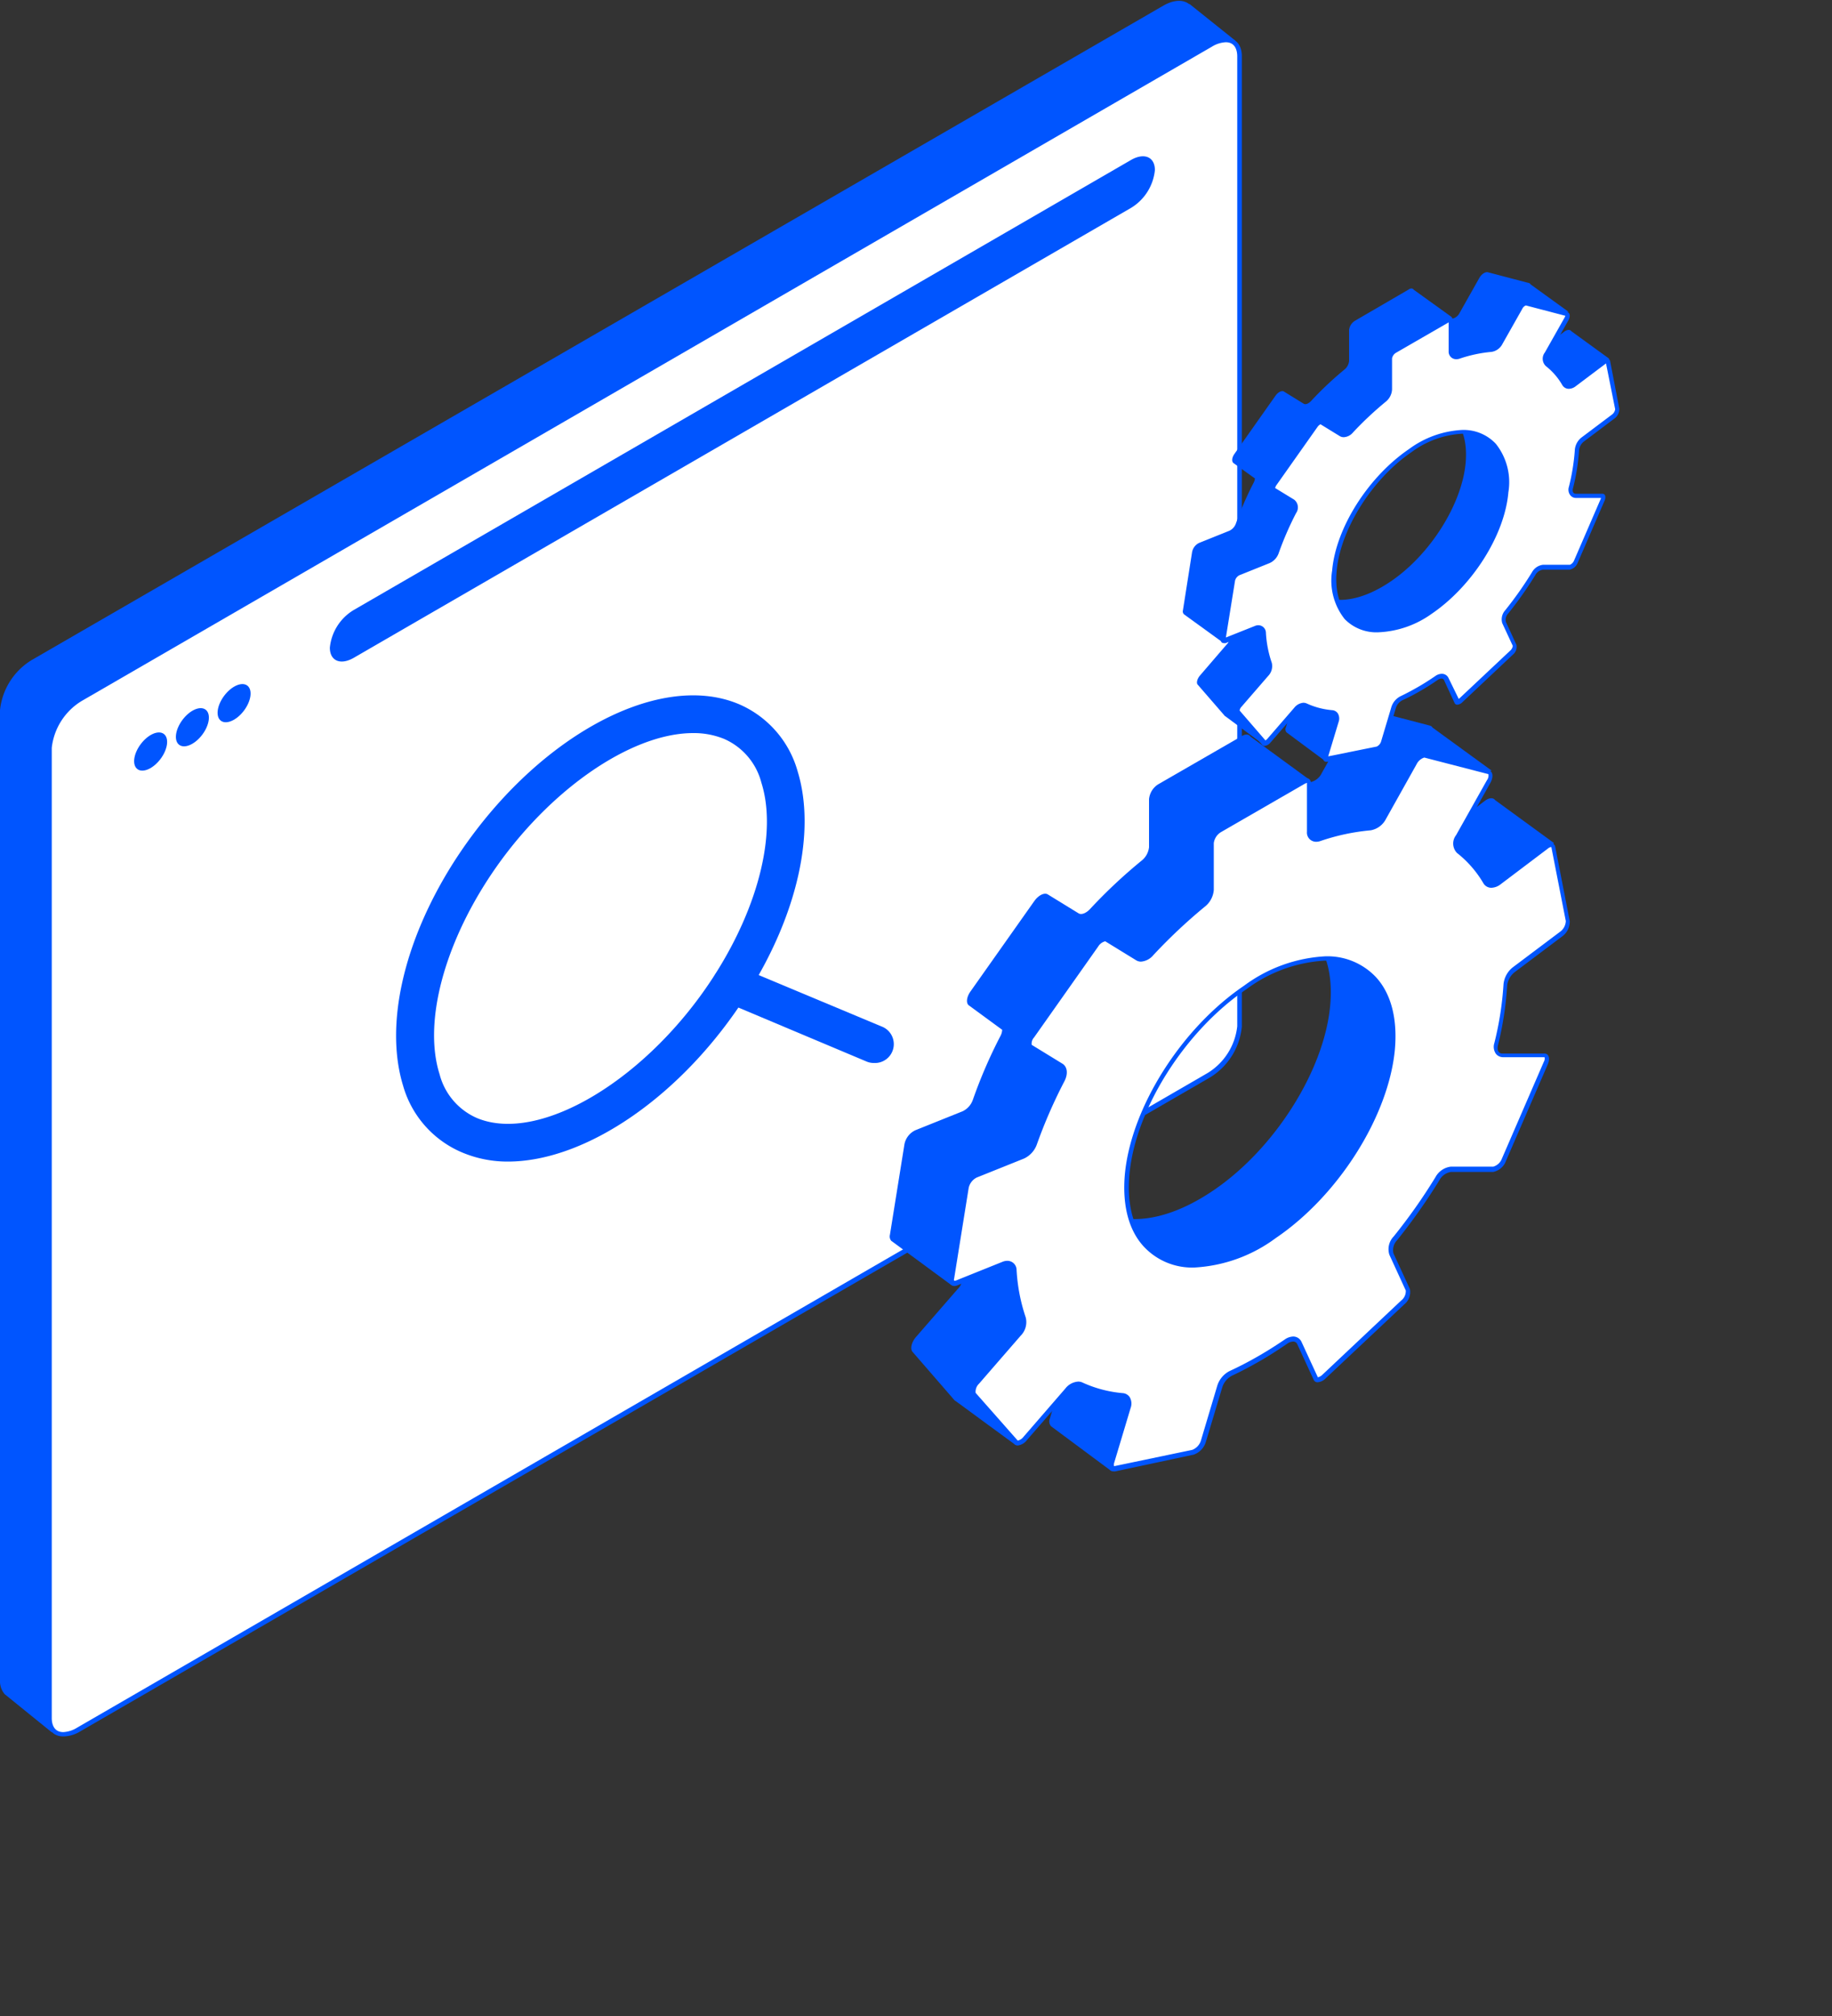
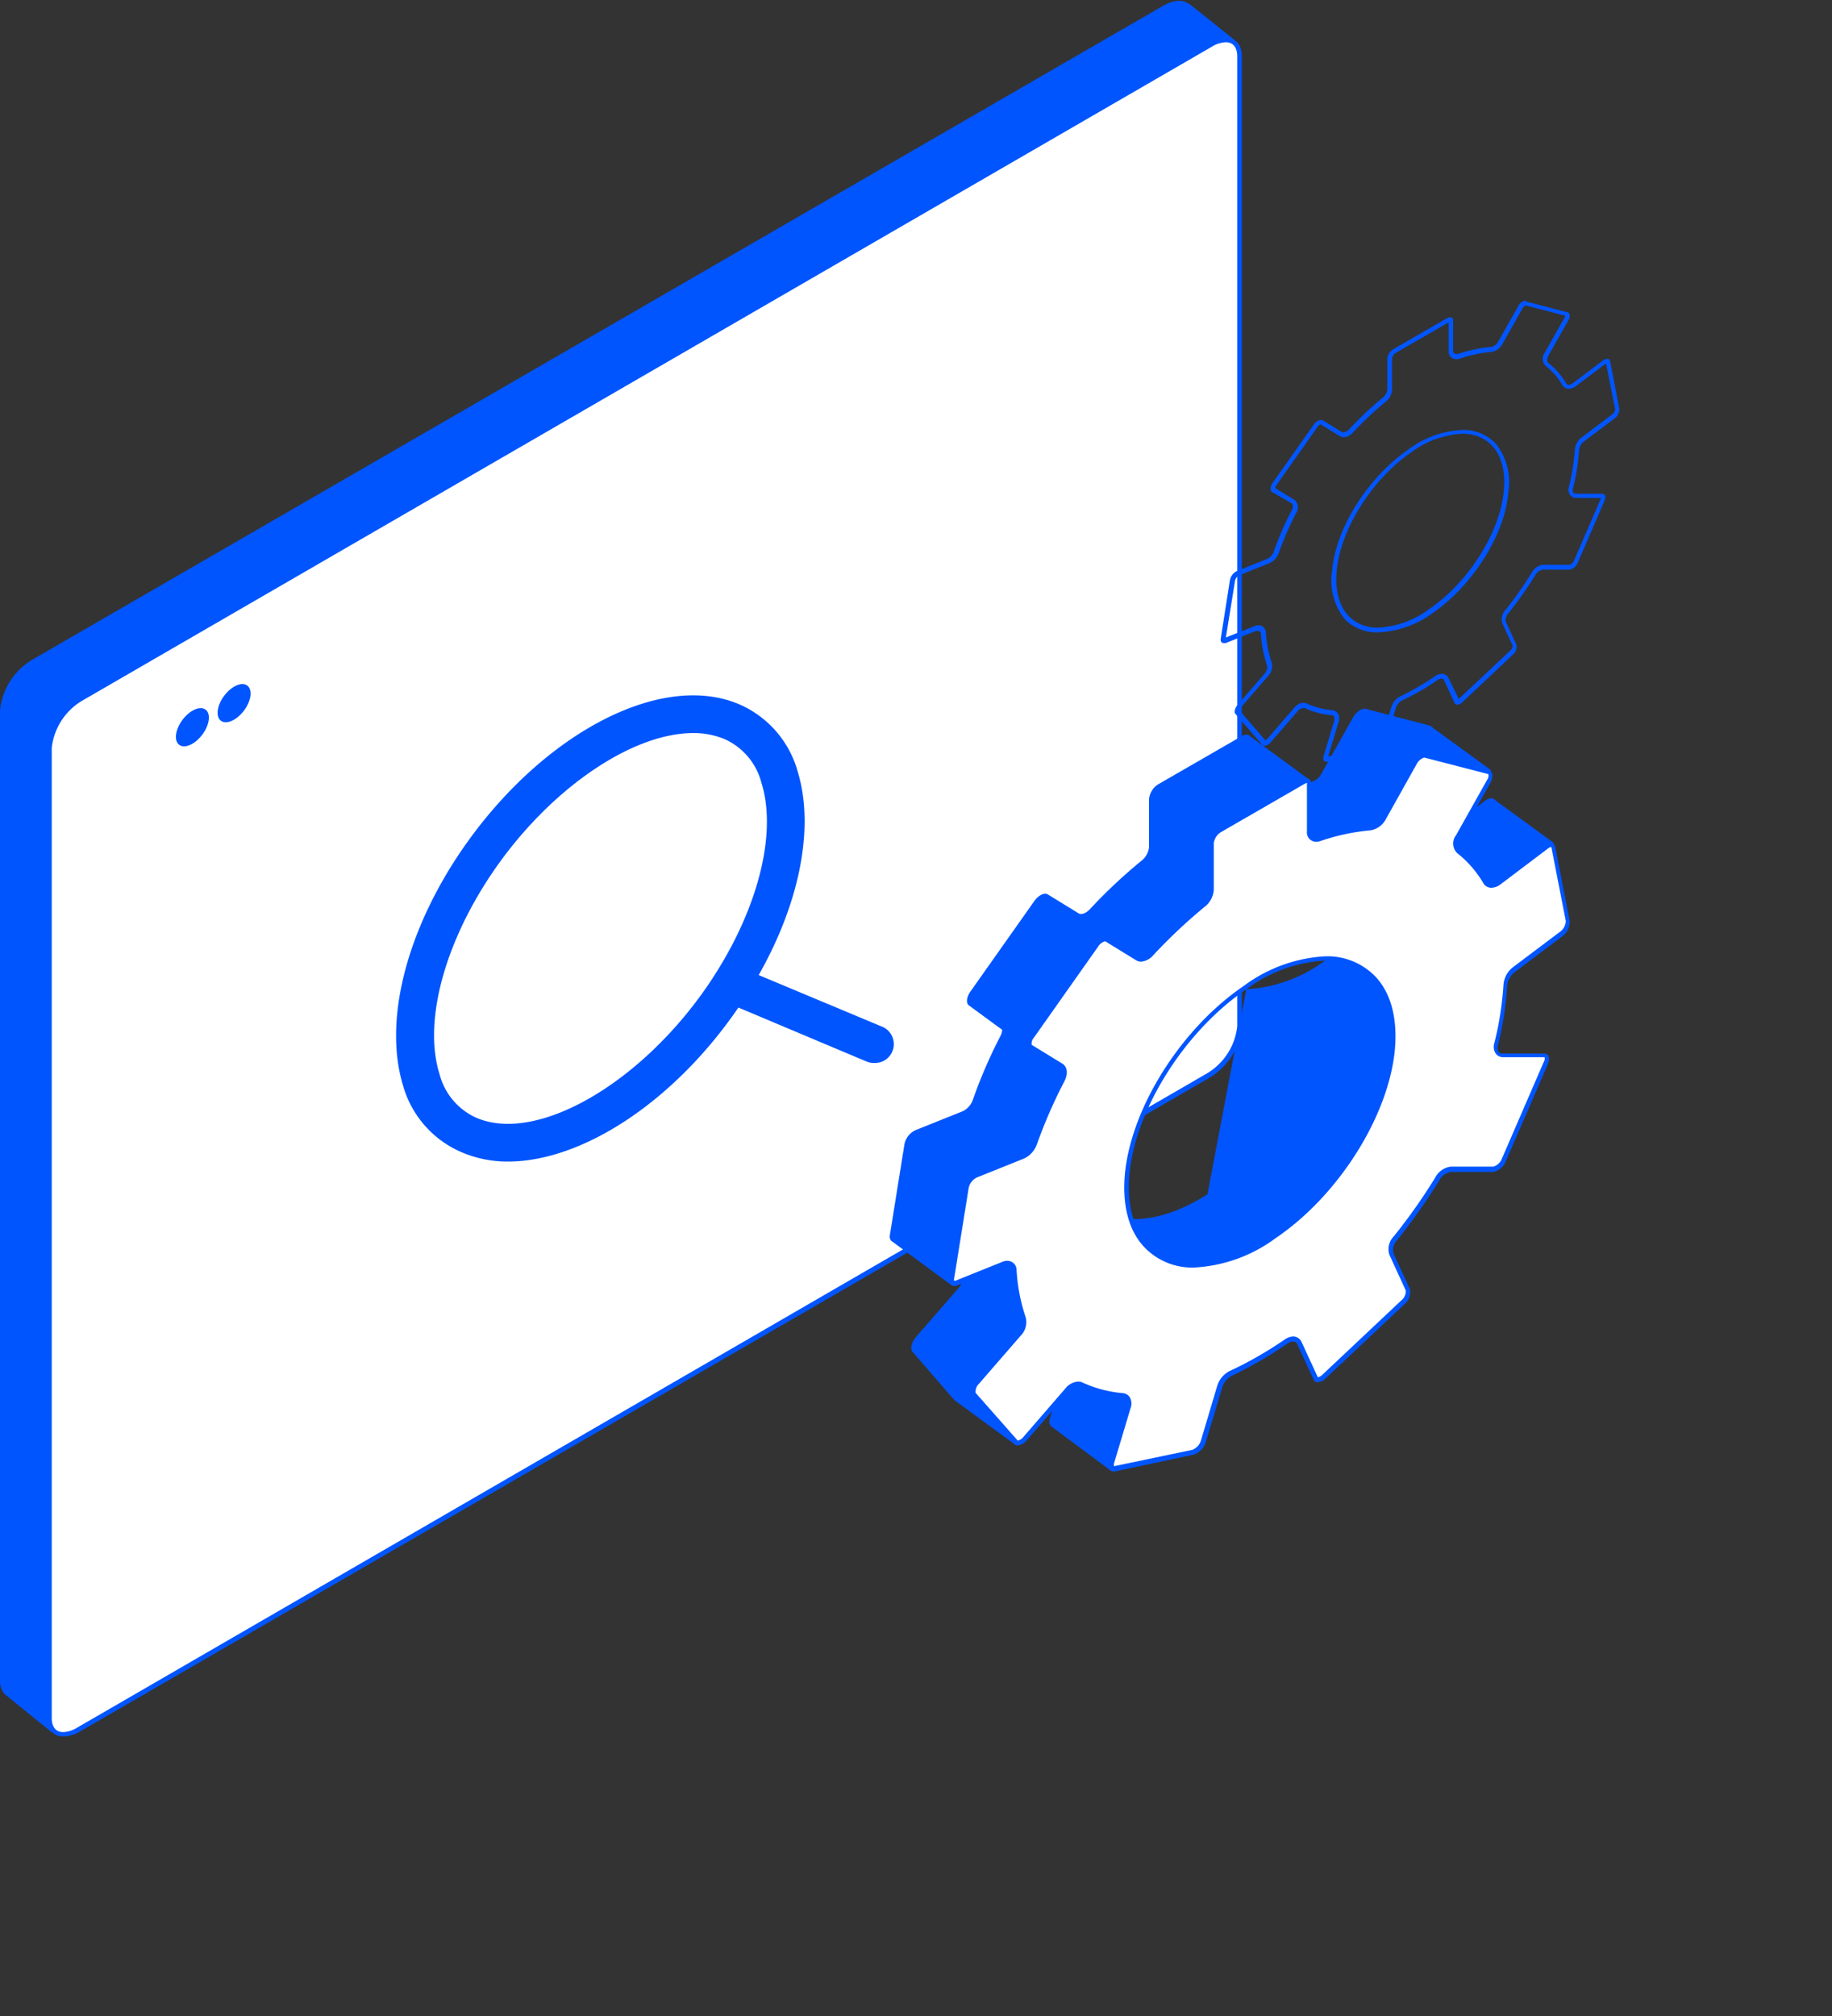
<svg xmlns="http://www.w3.org/2000/svg" id="Слой_1" data-name="Слой 1" viewBox="0 0 200 220">
  <rect x="0" y="0" width="200" height="220" fill="#333333" stroke="none" />
  <defs>
    <style>.cls-1{fill:#05f;}.cls-2{fill:#fff;}</style>
  </defs>
  <title>Монтажная область 40 копия 9</title>
  <path class="cls-1" d="M134.88,4.45l-5-4a0,0,0,0,1,0,0l-.06,0h0c-.64-.51-1.67-.5-2.84.18L3.51,72A7.28,7.28,0,0,0,0,77.49V183.37a2.18,2.18,0,0,0,.52,1.52h0l0,0,.19.15,4.94,4,4.71-4.2,1.5-4.83,115-66.56a7.31,7.31,0,0,0,3.51-5.55V6.3Z" />
  <path class="cls-2" d="M6.91,189.27c-1,0-1.51-.67-1.51-1.78V81.61a7,7,0,0,1,3.39-5.33L132.18,4.88a3.39,3.39,0,0,1,1.64-.52c.94,0,1.5.67,1.5,1.78V112a7,7,0,0,1-3.39,5.33L8.54,188.76A3.44,3.44,0,0,1,6.91,189.27Z" />
  <path class="cls-1" d="M133.82,4.61c1.09,0,1.25,1,1.25,1.53V112a6.84,6.84,0,0,1-3.26,5.11L8.41,188.54a3.15,3.15,0,0,1-1.5.48c-1.1,0-1.26-1-1.26-1.53V81.61A6.87,6.87,0,0,1,8.91,76.5L132.31,5.09a3.15,3.15,0,0,1,1.51-.48m0-.5a3.6,3.6,0,0,0-1.76.55L8.66,76.07a7.28,7.28,0,0,0-3.51,5.54V187.49c0,1.3.71,2,1.76,2A3.6,3.6,0,0,0,8.66,189l123.4-71.4a7.31,7.31,0,0,0,3.51-5.55V6.14c0-1.3-.7-2-1.75-2Z" />
-   <path class="cls-1" d="M123.47,22.69,38.63,71.78c-1.45.84-2.62.35-2.62-1.1h0a5.41,5.41,0,0,1,2.62-4.12l84.84-49.1c1.44-.83,2.61-.34,2.61,1.1h0A5.45,5.45,0,0,1,123.47,22.69Z" />
-   <ellipse class="cls-1" cx="16.44" cy="82.01" rx="2.4" ry="1.35" transform="translate(-58.99 45.88) rotate(-53.07)" />
  <ellipse class="cls-1" cx="21" cy="79.37" rx="2.4" ry="1.35" transform="translate(-55.06 48.46) rotate(-53.07)" />
  <ellipse class="cls-1" cx="25.55" cy="76.74" rx="2.4" ry="1.35" transform="translate(-51.14 51.05) rotate(-53.07)" />
  <path class="cls-1" d="M55.44,126.76a12.75,12.75,0,0,1-5-1A11.24,11.24,0,0,1,44,118.46c-2-6.55,0-15.62,5.47-24.27C58.06,80.7,71.74,73.08,80.66,76.84a11.28,11.28,0,0,1,6.42,7.34c2,6.55,0,15.62-5.48,24.27C74.53,119.61,63.94,126.76,55.44,126.76ZM75.66,80c-7,0-16.51,6.68-22.67,16.4-4.77,7.53-6.69,15.51-5,20.83A7.17,7.17,0,0,0,52.05,122c6.88,2.9,18.82-4.31,26.07-15.76,4.77-7.52,6.69-15.5,5-20.83a7.17,7.17,0,0,0-4.08-4.78A8.76,8.76,0,0,0,75.66,80Z" />
  <path class="cls-1" d="M95.4,116a2,2,0,0,1-.8-.16l-15.54-6.54a2.06,2.06,0,1,1,1.6-3.8L96.2,112a2.06,2.06,0,0,1-.8,4Z" />
  <path class="cls-1" d="M169.65,92l-6.43-4.69h0c-.2-.28-.64-.27-1.1.07L157,91.29c-.47.36-.93.37-1.12,0a12,12,0,0,0-3-3.46c-.29-.22-.28-.75,0-1.3l1.61-2.85,2.36,1.65,6-1.23-6.46-4.7h0a.44.44,0,0,0-.27-.21l-7-1.83c-.44-.11-1.08.32-1.45,1l-3.37,6a1.82,1.82,0,0,1-1.25,1l-.4,0,.36-.23-6.5-4.75h0c-.16-.26-.52-.3-.93-.06l-9.14,5.27a2.16,2.16,0,0,0-1,1.62v5.24a2.16,2.16,0,0,1-.8,1.46A56.53,56.53,0,0,0,119,99.2c-.43.46-.95.66-1.25.47l-3.37-2.07c-.37-.22-1,.09-1.45.71l-7,9.91c-.43.62-.49,1.3-.12,1.52l3.6,2.64a1.62,1.62,0,0,1-.2.69,53.55,53.55,0,0,0-3,6.94,2.19,2.19,0,0,1-1.12,1.26l-5.16,2.07a2.15,2.15,0,0,0-1.19,1.52l-1.59,9.91a.74.74,0,0,0,.15.64h0l.1.07,6.44,4.74.84-2.13c.11.38.22.75.35,1.11a1.62,1.62,0,0,1-.47,1.46L100,145.9c-.49.57-.66,1.29-.38,1.62l4.57,5.27a.42.42,0,0,0,.15.11l6.56,4.81,1.46-8.89-3.47-.26,1.25-1.45c.42-.48.93-.7,1.27-.54a13.57,13.57,0,0,0,4.59,1.21c.4,0,.58.43.41,1l-1.79,6a.81.81,0,0,0,.12.86h0l0,0,6.57,4.88,3.85-6.2-.37-1.22a2.06,2.06,0,0,0,.3-.59l1.79-6a2.26,2.26,0,0,1,1.09-1.29c1-.46,2-1,3-1.57s2-1.23,3-1.91c.47-.32.92-.31,1.09,0l1.79,3.89c.19.42.78.35,1.31-.15l8.59-8.08a1.7,1.7,0,0,0,.61-1.67l-1.79-3.89a1.57,1.57,0,0,1,.4-1.45,61.92,61.92,0,0,0,4.6-6.52,1.74,1.74,0,0,1,1.27-.92h4.54a1.88,1.88,0,0,0,1.41-1.19l4.56-10.54c.29-.66.12-1.19-.37-1.19h-4.53c-.42,0-.61-.38-.47-.92a35.74,35.74,0,0,0,1-6.52,2.11,2.11,0,0,1,.85-1.45l5.15-3.89a2.26,2.26,0,0,0,.78-1.07l.58.41ZM145.21,109.8c-.67,7.06-6.07,15.59-12.75,20.11-9,6.11-16.58,2.92-15.68-6.62.67-7.07,6.07-15.59,12.76-20.12C138.56,97.06,146.12,100.25,145.21,109.8Z" />
  <path class="cls-2" d="M121.57,160.24a.21.21,0,0,1-.19-.09.71.71,0,0,1,0-.57l1.8-6a1.15,1.15,0,0,0-.08-1,.72.72,0,0,0-.55-.31,13.46,13.46,0,0,1-4.51-1.19.81.81,0,0,0-.35-.07,1.73,1.73,0,0,0-1.21.67L111.91,157a1.29,1.29,0,0,1-.84.51.23.23,0,0,1-.18-.07l-4.57-5.28c-.18-.2,0-.8.38-1.29l4.53-5.23a1.89,1.89,0,0,0,.51-1.71,19.72,19.72,0,0,1-1-5.26.75.75,0,0,0-.76-.77,1.1,1.1,0,0,0-.42.09L104.37,140a.6.6,0,0,1-.24.06.23.23,0,0,1-.19-.08.52.52,0,0,1-.06-.41l1.58-9.91a1.94,1.94,0,0,1,1-1.33l5.16-2.07a2.42,2.42,0,0,0,1.26-1.41,52.81,52.81,0,0,1,3-6.9c.35-.69.31-1.33-.12-1.59l-3.38-2.08a.27.27,0,0,1-.11-.18,1.44,1.44,0,0,1,.31-1l7-9.91a1.42,1.42,0,0,1,1-.67.29.29,0,0,1,.14,0l3.37,2.07a.77.77,0,0,0,.4.11,1.7,1.7,0,0,0,1.17-.63,57.93,57.93,0,0,1,5.62-5.29,2.37,2.37,0,0,0,.89-1.66V92a1.9,1.9,0,0,1,.9-1.4l9.14-5.28a.81.81,0,0,1,.39-.12c.17,0,.26.11.26.34v5.23a.83.83,0,0,0,.21.6.71.71,0,0,0,.56.24,1.23,1.23,0,0,0,.36-.06,23.37,23.37,0,0,1,5.58-1.19,2.06,2.06,0,0,0,1.46-1.1l3.37-6a1.55,1.55,0,0,1,1.08-.85l7.08,1.84a.2.2,0,0,1,.14.13,1.07,1.07,0,0,1-.17.88l-3.37,6c-.37.66-.36,1.31,0,1.62a11.94,11.94,0,0,1,3,3.39.73.73,0,0,0,.65.36,1.43,1.43,0,0,0,.84-.32l5.16-3.89a.92.92,0,0,1,.54-.23.23.23,0,0,1,.25.22l1.59,8.08a1.74,1.74,0,0,1-.74,1.43l-5.16,3.88a2.37,2.37,0,0,0-.94,1.64,36.05,36.05,0,0,1-1,6.47,1.11,1.11,0,0,0,.13,1,.72.72,0,0,0,.58.27h4.54a.22.22,0,0,1,.2.09.86.86,0,0,1-.06.74l-4.57,10.55a1.66,1.66,0,0,1-1.17,1H158.4a1.94,1.94,0,0,0-1.47,1,64.42,64.42,0,0,1-4.58,6.49,1.76,1.76,0,0,0-.44,1.71l1.79,3.89a1.47,1.47,0,0,1-.56,1.38l-8.58,8.09a1.16,1.16,0,0,1-.69.35h0a.22.22,0,0,1-.23-.13l-1.79-3.89a.72.72,0,0,0-.67-.42,1.46,1.46,0,0,0-.79.28c-1,.69-2,1.32-3,1.9s-2,1.09-3,1.56a2.42,2.42,0,0,0-1.22,1.45l-1.79,5.95a1.84,1.84,0,0,1-1.13,1.2l-8.59,1.83Zm23.08-55.66a16.14,16.14,0,0,0-8.73,3.17c-6.77,4.59-12.18,13.13-12.86,20.3-.31,3.34.38,6,2,7.83a7,7,0,0,0,5.34,2.19,16.06,16.06,0,0,0,8.73-3.17c6.77-4.58,12.18-13.12,12.86-20.29.32-3.34-.38-6-2-7.84A7,7,0,0,0,144.65,104.58Z" />
-   <path class="cls-1" d="M155.49,82.67h0l7,1.81a.85.85,0,0,1-.16.66l-3.37,6a1.48,1.48,0,0,0,.1,1.94,11.76,11.76,0,0,1,2.89,3.32,1,1,0,0,0,.86.48,1.72,1.72,0,0,0,1-.37L169,92.59a.67.67,0,0,1,.36-.16h0l1.58,8.08a1.52,1.52,0,0,1-.64,1.18l-5.16,3.88a2.7,2.7,0,0,0-1,1.82,35.45,35.45,0,0,1-1,6.43,1.34,1.34,0,0,0,.17,1.18,1,1,0,0,0,.78.37l4.53,0a.69.69,0,0,1-.08.5l-4.57,10.55a1.44,1.44,0,0,1-.94.89H158.4a2.21,2.21,0,0,0-1.69,1.15,61.36,61.36,0,0,1-4.56,6.47,2,2,0,0,0-.47,2l1.79,3.9a1.29,1.29,0,0,1-.5,1.09L144.39,150a1.06,1.06,0,0,1-.52.3l-1.79-3.88a1,1,0,0,0-.9-.57,1.7,1.7,0,0,0-.93.33c-1,.68-2,1.31-3,1.88s-2,1.09-3,1.55a2.7,2.7,0,0,0-1.36,1.61l-1.79,6a1.6,1.6,0,0,1-.94,1L121.63,160l0,0a.58.58,0,0,1,0-.35l1.8-6a1.39,1.39,0,0,0-.11-1.2,1,1,0,0,0-.73-.42,13.28,13.28,0,0,1-4.44-1.17,1.06,1.06,0,0,0-.45-.09,1.93,1.93,0,0,0-1.4.76l-4.55,5.25a1.14,1.14,0,0,1-.64.43L106.51,152a1.21,1.21,0,0,1,.37-1l4.54-5.23a2.1,2.1,0,0,0,.56-2,19.51,19.51,0,0,1-1-5.18,1,1,0,0,0-1-1,1.41,1.41,0,0,0-.52.1l-5.15,2.07-.15,0a.35.35,0,0,1,0-.21l1.59-9.91a1.66,1.66,0,0,1,.88-1.14l5.16-2.07a2.7,2.7,0,0,0,1.41-1.56,54.29,54.29,0,0,1,3-6.87c.42-.81.33-1.58-.21-1.92l-3.36-2.06a1,1,0,0,1,.26-.81l7-9.92a1.25,1.25,0,0,1,.77-.57l3.37,2.07a1,1,0,0,0,.53.15,1.94,1.94,0,0,0,1.35-.71,58.67,58.67,0,0,1,5.6-5.27,2.57,2.57,0,0,0,1-1.85V92a1.65,1.65,0,0,1,.78-1.19l9.13-5.27c.15-.08.24-.09.26-.11s0,0,0,.11v5.23a1,1,0,0,0,1,1.09,1.39,1.39,0,0,0,.44-.07,23.37,23.37,0,0,1,5.52-1.18,2.33,2.33,0,0,0,1.66-1.23l3.36-6a1.39,1.39,0,0,1,.87-.72M130.4,138.32a16.36,16.36,0,0,0,8.87-3.21c6.83-4.62,12.28-13.24,13-20.48.32-3.41-.39-6.19-2.06-8a7.28,7.28,0,0,0-5.53-2.27,16.36,16.36,0,0,0-8.87,3.21c-6.83,4.63-12.28,13.24-13,20.48-.32,3.42.39,6.19,2.07,8a7.2,7.2,0,0,0,5.52,2.27m25.09-56.15a1.75,1.75,0,0,0-1.3,1l-3.37,6a1.84,1.84,0,0,1-1.25,1,23.65,23.65,0,0,0-5.65,1.2,1,1,0,0,1-.28,0c-.32,0-.52-.21-.52-.59V85.51c0-.38-.21-.59-.51-.59a1.06,1.06,0,0,0-.52.16L133,90.35a2.13,2.13,0,0,0-1,1.62V97.2a2.09,2.09,0,0,1-.8,1.46,58.77,58.77,0,0,0-5.64,5.32,1.48,1.48,0,0,1-1,.55.6.6,0,0,1-.27-.07l-3.37-2.07a.5.5,0,0,0-.27-.07,1.63,1.63,0,0,0-1.17.78l-7,9.91c-.43.61-.49,1.29-.13,1.52l3.38,2.07c.3.19.31.71,0,1.26a54.42,54.42,0,0,0-3,6.94,2.19,2.19,0,0,1-1.12,1.26l-5.16,2.07a2.14,2.14,0,0,0-1.18,1.52l-1.59,9.91c-.08.48.13.78.5.78a.85.85,0,0,0,.33-.07l5.16-2.07a.85.85,0,0,1,.33-.07.51.51,0,0,1,.51.54,19.69,19.69,0,0,0,1.05,5.32,1.66,1.66,0,0,1-.47,1.46l-4.53,5.24c-.49.56-.66,1.29-.38,1.61l4.57,5.28a.46.46,0,0,0,.37.16,1.49,1.49,0,0,0,1-.6l4.55-5.24a1.47,1.47,0,0,1,1-.59.47.47,0,0,1,.24.05,13.93,13.93,0,0,0,4.6,1.21c.4,0,.57.43.41,1l-1.8,6c-.17.57,0,1,.45,1l.17,0,8.58-1.83a2.12,2.12,0,0,0,1.32-1.38l1.79-5.95a2.18,2.18,0,0,1,1.09-1.3c1-.46,2-1,3-1.57s2-1.22,3-1.9a1.19,1.19,0,0,1,.65-.24.47.47,0,0,1,.45.28l1.79,3.88a.45.45,0,0,0,.45.28,1.35,1.35,0,0,0,.86-.42l8.59-8.08a1.73,1.73,0,0,0,.61-1.67l-1.8-3.9a1.56,1.56,0,0,1,.41-1.44,64.53,64.53,0,0,0,4.6-6.52,1.75,1.75,0,0,1,1.26-.92H163a1.86,1.86,0,0,0,1.4-1.19l4.57-10.55c.28-.65.12-1.18-.37-1.18H164c-.41,0-.6-.39-.46-.92a36.58,36.58,0,0,0,1-6.53,2.18,2.18,0,0,1,.84-1.45l5.16-3.88a2,2,0,0,0,.83-1.67l-1.58-8.08a.49.49,0,0,0-.5-.43,1.17,1.17,0,0,0-.69.28l-5.16,3.89a1.19,1.19,0,0,1-.69.27.47.47,0,0,1-.43-.24,12.47,12.47,0,0,0-3-3.46c-.29-.22-.28-.75,0-1.29l3.37-6c.36-.64.31-1.26-.13-1.37l-7-1.83a.32.32,0,0,0-.14,0ZM130.4,137.82c-4.67,0-7.68-3.52-7.09-9.75.67-7.06,6.07-15.59,12.75-20.11a15.82,15.82,0,0,1,8.59-3.13c4.67,0,7.68,3.53,7.09,9.75-.67,7.07-6.07,15.59-12.75,20.12a15.87,15.87,0,0,1-8.59,3.12Z" />
-   <path class="cls-1" d="M175.67,39.14l-4.13-3h0c-.13-.19-.41-.18-.7,0l-3.31,2.5c-.31.23-.6.23-.72,0a7.87,7.87,0,0,0-1.94-2.22c-.18-.14-.17-.48,0-.83l1-1.83,1.51,1.06,3.86-.79-4.15-3h0a.26.26,0,0,0-.17-.14l-4.49-1.18c-.28-.07-.7.21-.93.62l-2.16,3.83a1.16,1.16,0,0,1-.81.62l-.25,0,.23-.16-4.17-3h0c-.11-.17-.34-.2-.6,0L147.93,35a1.37,1.37,0,0,0-.65,1V39.4a1.37,1.37,0,0,1-.52.94,37.41,37.41,0,0,0-3.62,3.41c-.28.3-.61.43-.81.31l-2.16-1.33c-.23-.15-.65.06-.92.45l-4.49,6.36c-.28.4-.32.83-.09,1L137,52.21a1.19,1.19,0,0,1-.13.45,35.93,35.93,0,0,0-1.94,4.45,1.38,1.38,0,0,1-.72.81l-3.31,1.33a1.4,1.4,0,0,0-.76,1l-1,6.36a.44.44,0,0,0,.1.41h0l.06.05,4.14,3,.54-1.37c.06.24.14.48.22.71a1,1,0,0,1-.3.94L131,73.72c-.31.36-.42.83-.24,1l2.93,3.38a.18.18,0,0,0,.09.07L138,81.3l.93-5.71-2.23-.16.81-.93c.26-.31.6-.45.81-.35a8.8,8.8,0,0,0,2.95.78c.26,0,.37.27.26.62l-1.15,3.83a.5.5,0,0,0,.08.55h0l4.22,3.13,2.47-4-.23-.79a1.23,1.23,0,0,0,.19-.38l1.15-3.82a1.38,1.38,0,0,1,.7-.83c.63-.3,1.27-.63,1.93-1s1.29-.78,1.93-1.22c.3-.21.59-.2.7,0l1.14,2.5c.13.27.51.23.85-.1L161,68.3a1.08,1.08,0,0,0,.39-1.07l-1.15-2.5a1,1,0,0,1,.26-.93,42.66,42.66,0,0,0,2.95-4.18,1.12,1.12,0,0,1,.81-.59h2.92a1.19,1.19,0,0,0,.9-.76L171,51.5c.18-.42.08-.76-.24-.76h-2.91c-.26,0-.38-.25-.3-.6a22.42,22.42,0,0,0,.67-4.18,1.39,1.39,0,0,1,.54-.93l3.31-2.5a1.38,1.38,0,0,0,.5-.68l.37.26ZM160,50.56c-.43,4.53-3.9,10-8.19,12.9-5.79,3.92-10.63,1.87-10.06-4.25.43-4.53,3.9-10,8.19-12.91C155.72,42.38,160.57,44.43,160,50.56Z" />
-   <path class="cls-2" d="M144.82,82.83s0,0-.06,0a.39.39,0,0,1,0-.29l1.15-3.82a.85.85,0,0,0-.06-.71.55.55,0,0,0-.42-.24,8.61,8.61,0,0,1-2.87-.75.55.55,0,0,0-.26-.06,1.2,1.2,0,0,0-.84.46l-2.92,3.37a.73.73,0,0,1-.47.3l-3-3.4c-.07-.08,0-.41.24-.71l2.91-3.36a1.31,1.31,0,0,0,.34-1.19,12.61,12.61,0,0,1-.65-3.34.59.59,0,0,0-.58-.59.73.73,0,0,0-.31.07l-3.31,1.32a.25.25,0,0,1-.12,0c-.07,0-.09-.1-.07-.21l1-6.36a1.13,1.13,0,0,1,.61-.78l3.31-1.33a1.68,1.68,0,0,0,.86-1,34.39,34.39,0,0,1,1.92-4.42c.25-.48.2-.94-.11-1.13L139,53.38a.74.74,0,0,1,.16-.62l4.49-6.36a.83.83,0,0,1,.55-.4l2.2,1.34a.62.62,0,0,0,.31.08,1.15,1.15,0,0,0,.81-.43,38,38,0,0,1,3.6-3.39,1.58,1.58,0,0,0,.6-1.13V39.11a1.13,1.13,0,0,1,.54-.82l5.86-3.38a.41.41,0,0,1,.2-.07s.08,0,.08.13v3.36a.64.64,0,0,0,.16.44A.53.53,0,0,0,159,39a.84.84,0,0,0,.27,0,15.16,15.16,0,0,1,3.56-.76,1.42,1.42,0,0,0,1-.75L166,33.58a1,1,0,0,1,.62-.51l4.52,1.18a.54.54,0,0,1-.07.52l-2.17,3.83a.88.88,0,0,0,0,1.15,7.62,7.62,0,0,1,1.87,2.15.54.54,0,0,0,.49.28,1,1,0,0,0,.59-.23l3.32-2.49a.47.47,0,0,1,.29-.13s.06,0,.07.07l1,5.18a1,1,0,0,1-.44.83l-3.31,2.49a1.61,1.61,0,0,0-.64,1.11,22.37,22.37,0,0,1-.66,4.14.82.82,0,0,0,.09.7.59.59,0,0,0,.45.21H175c.08.06.1.19,0,.41L172,61.24a1,1,0,0,1-.67.61h-2.92a1.34,1.34,0,0,0-1,.71,42.29,42.29,0,0,1-2.94,4.16,1.21,1.21,0,0,0-.29,1.19l1.15,2.49a.92.92,0,0,1-.33.79l-5.51,5.18a.67.67,0,0,1-.39.21l-1.21-2.53a.54.54,0,0,0-.51-.32,1,1,0,0,0-.56.2c-.63.43-1.27.84-1.91,1.21s-1.28.7-1.91,1a1.69,1.69,0,0,0-.84,1L151,80.94a1.12,1.12,0,0,1-.66.71l-5.51,1.18Zm14.8-35.71A10.45,10.45,0,0,0,154,49.17c-4.36,3-7.85,8.46-8.29,13.09A6.48,6.48,0,0,0,147,67.35a4.56,4.56,0,0,0,3.49,1.44,10.43,10.43,0,0,0,5.65-2.05c4.37-3,7.86-8.46,8.29-13.09a6.48,6.48,0,0,0-1.3-5.1A4.56,4.56,0,0,0,159.62,47.12Z" />
+   <path class="cls-1" d="M155.49,82.67h0l7,1.81a.85.85,0,0,1-.16.66l-3.37,6a1.48,1.48,0,0,0,.1,1.94,11.76,11.76,0,0,1,2.89,3.32,1,1,0,0,0,.86.48,1.72,1.72,0,0,0,1-.37L169,92.59a.67.67,0,0,1,.36-.16h0l1.58,8.08a1.52,1.52,0,0,1-.64,1.18l-5.16,3.88a2.7,2.7,0,0,0-1,1.82,35.45,35.45,0,0,1-1,6.43,1.34,1.34,0,0,0,.17,1.18,1,1,0,0,0,.78.37l4.53,0a.69.69,0,0,1-.08.5l-4.57,10.55a1.44,1.44,0,0,1-.94.89H158.4a2.21,2.21,0,0,0-1.69,1.15,61.36,61.36,0,0,1-4.56,6.47,2,2,0,0,0-.47,2l1.79,3.9a1.29,1.29,0,0,1-.5,1.09L144.39,150a1.06,1.06,0,0,1-.52.3l-1.79-3.88a1,1,0,0,0-.9-.57,1.7,1.7,0,0,0-.93.33c-1,.68-2,1.31-3,1.88s-2,1.09-3,1.55a2.7,2.7,0,0,0-1.36,1.61l-1.79,6a1.6,1.6,0,0,1-.94,1L121.63,160l0,0a.58.58,0,0,1,0-.35l1.8-6a1.39,1.39,0,0,0-.11-1.2,1,1,0,0,0-.73-.42,13.28,13.28,0,0,1-4.44-1.17,1.06,1.06,0,0,0-.45-.09,1.93,1.93,0,0,0-1.4.76l-4.55,5.25a1.14,1.14,0,0,1-.64.43L106.51,152a1.21,1.21,0,0,1,.37-1l4.54-5.23a2.1,2.1,0,0,0,.56-2,19.51,19.51,0,0,1-1-5.18,1,1,0,0,0-1-1,1.41,1.41,0,0,0-.52.1l-5.15,2.07-.15,0a.35.35,0,0,1,0-.21l1.59-9.91a1.66,1.66,0,0,1,.88-1.14l5.16-2.07a2.7,2.7,0,0,0,1.41-1.56,54.29,54.29,0,0,1,3-6.87c.42-.81.33-1.58-.21-1.92l-3.36-2.06a1,1,0,0,1,.26-.81l7-9.92a1.25,1.25,0,0,1,.77-.57l3.37,2.07a1,1,0,0,0,.53.15,1.94,1.94,0,0,0,1.35-.71,58.67,58.67,0,0,1,5.6-5.27,2.57,2.57,0,0,0,1-1.85V92a1.65,1.65,0,0,1,.78-1.19l9.13-5.27c.15-.08.24-.09.26-.11s0,0,0,.11v5.23a1,1,0,0,0,1,1.09,1.39,1.39,0,0,0,.44-.07,23.37,23.37,0,0,1,5.52-1.18,2.33,2.33,0,0,0,1.66-1.23l3.36-6a1.39,1.39,0,0,1,.87-.72M130.4,138.32a16.36,16.36,0,0,0,8.87-3.21c6.83-4.62,12.28-13.24,13-20.48.32-3.41-.39-6.19-2.06-8a7.28,7.28,0,0,0-5.53-2.27,16.36,16.36,0,0,0-8.87,3.21c-6.83,4.63-12.28,13.24-13,20.48-.32,3.42.39,6.19,2.07,8a7.2,7.2,0,0,0,5.52,2.27m25.09-56.15a1.75,1.75,0,0,0-1.3,1l-3.37,6a1.84,1.84,0,0,1-1.25,1,23.65,23.65,0,0,0-5.65,1.2,1,1,0,0,1-.28,0c-.32,0-.52-.21-.52-.59V85.51c0-.38-.21-.59-.51-.59a1.06,1.06,0,0,0-.52.16L133,90.35a2.13,2.13,0,0,0-1,1.62V97.2a2.09,2.09,0,0,1-.8,1.46,58.77,58.77,0,0,0-5.64,5.32,1.48,1.48,0,0,1-1,.55.6.6,0,0,1-.27-.07l-3.37-2.07a.5.5,0,0,0-.27-.07,1.63,1.63,0,0,0-1.17.78l-7,9.91c-.43.61-.49,1.29-.13,1.52l3.38,2.07c.3.19.31.71,0,1.26a54.42,54.42,0,0,0-3,6.94,2.19,2.19,0,0,1-1.12,1.26l-5.16,2.07a2.14,2.14,0,0,0-1.18,1.52l-1.59,9.91c-.08.48.13.78.5.78a.85.85,0,0,0,.33-.07l5.16-2.07a.85.85,0,0,1,.33-.07.51.51,0,0,1,.51.54,19.69,19.69,0,0,0,1.05,5.32,1.66,1.66,0,0,1-.47,1.46l-4.53,5.24c-.49.56-.66,1.29-.38,1.61l4.57,5.28a.46.46,0,0,0,.37.16,1.49,1.49,0,0,0,1-.6l4.55-5.24a1.47,1.47,0,0,1,1-.59.47.47,0,0,1,.24.05,13.93,13.93,0,0,0,4.6,1.21c.4,0,.57.43.41,1l-1.8,6c-.17.57,0,1,.45,1l.17,0,8.58-1.83a2.12,2.12,0,0,0,1.32-1.38l1.79-5.95a2.18,2.18,0,0,1,1.09-1.3c1-.46,2-1,3-1.57s2-1.22,3-1.9a1.19,1.19,0,0,1,.65-.24.47.47,0,0,1,.45.28l1.79,3.88a.45.45,0,0,0,.45.28,1.35,1.35,0,0,0,.86-.42l8.59-8.08a1.73,1.73,0,0,0,.61-1.67l-1.8-3.9a1.56,1.56,0,0,1,.41-1.44,64.53,64.53,0,0,0,4.6-6.52,1.75,1.75,0,0,1,1.26-.92H163a1.86,1.86,0,0,0,1.4-1.19l4.57-10.55c.28-.65.12-1.18-.37-1.18H164c-.41,0-.6-.39-.46-.92a36.58,36.58,0,0,0,1-6.53,2.18,2.18,0,0,1,.84-1.45l5.16-3.88a2,2,0,0,0,.83-1.67l-1.58-8.08a.49.49,0,0,0-.5-.43,1.17,1.17,0,0,0-.69.28l-5.16,3.89a1.19,1.19,0,0,1-.69.27.47.47,0,0,1-.43-.24,12.47,12.47,0,0,0-3-3.46c-.29-.22-.28-.75,0-1.29l3.37-6c.36-.64.31-1.26-.13-1.37l-7-1.83a.32.32,0,0,0-.14,0ZM130.4,137.82c-4.67,0-7.68-3.52-7.09-9.75.67-7.06,6.07-15.59,12.75-20.11a15.82,15.82,0,0,1,8.59-3.13a15.87,15.87,0,0,1-8.59,3.12Z" />
  <path class="cls-1" d="M166.57,33.33l4.32,1.13a1.13,1.13,0,0,1-.08.19l-2.16,3.82a1.11,1.11,0,0,0,.11,1.48,7.13,7.13,0,0,1,1.8,2.08.82.82,0,0,0,.72.4,1.27,1.27,0,0,0,.74-.28l3.31-2.49h0l1,5a.88.88,0,0,1-.35.58l-3.31,2.49a1.92,1.92,0,0,0-.74,1.3,23,23,0,0,1-.65,4.09,1,1,0,0,0,.14.91.78.78,0,0,0,.64.31h2.71a.14.14,0,0,1,0,.06l-2.93,6.77a.86.86,0,0,1-.44.46h-2.92a1.58,1.58,0,0,0-1.24.83,40,40,0,0,1-2.91,4.13A1.48,1.48,0,0,0,164,68l1.15,2.48a.83.83,0,0,1-.28.52l-5.51,5.18-.11.09L158.14,74a.79.79,0,0,0-.74-.47,1.23,1.23,0,0,0-.7.24c-.63.43-1.27.84-1.9,1.2s-1.26.7-1.89,1a2,2,0,0,0-1,1.14l-1.14,3.82a.92.92,0,0,1-.47.54L145,82.54l1.14-3.77a1.1,1.1,0,0,0-.09-.92.8.8,0,0,0-.61-.35,8.32,8.32,0,0,1-2.78-.73.91.91,0,0,0-.37-.08,1.42,1.42,0,0,0-1,.55l-2.92,3.37a1,1,0,0,1-.22.19l-2.82-3.26a.75.75,0,0,1,.21-.42l2.91-3.36a1.54,1.54,0,0,0,.39-1.43,12.16,12.16,0,0,1-.64-3.28.83.83,0,0,0-.83-.82,1,1,0,0,0-.4.09l-3.14,1.25,1-6.2a.92.92,0,0,1,.46-.59l3.31-1.33a1.85,1.85,0,0,0,1-1.1A34.75,34.75,0,0,1,141.49,56a1.08,1.08,0,0,0-.2-1.47l-2.08-1.27a.81.81,0,0,1,.14-.32l4.49-6.36a.88.88,0,0,1,.32-.28l2.1,1.29a.83.83,0,0,0,.44.12,1.4,1.4,0,0,0,1-.51,37.46,37.46,0,0,1,3.58-3.36,1.84,1.84,0,0,0,.69-1.33V39.11a.92.92,0,0,1,.41-.6l5.77-3.33v3.15a.82.82,0,0,0,.83.87,1.27,1.27,0,0,0,.34-.05,14.84,14.84,0,0,1,3.51-.75,1.62,1.62,0,0,0,1.2-.88l2.16-3.82a.73.73,0,0,1,.39-.37M150.48,69A10.73,10.73,0,0,0,156.27,67c4.43-3,8-8.58,8.4-13.28a6.73,6.73,0,0,0-1.37-5.29,4.81,4.81,0,0,0-3.68-1.51A10.67,10.67,0,0,0,153.83,49c-4.42,3-8,8.58-8.4,13.27a6.76,6.76,0,0,0,1.37,5.29A4.84,4.84,0,0,0,150.48,69m16.1-36.22a1.12,1.12,0,0,0-.83.63l-2.17,3.83a1.15,1.15,0,0,1-.8.62,15.37,15.37,0,0,0-3.62.77l-.19,0c-.2,0-.33-.13-.33-.37V35c0-.25-.13-.38-.33-.38a.68.68,0,0,0-.33.1l-5.86,3.38a1.39,1.39,0,0,0-.66,1v3.36a1.35,1.35,0,0,1-.51.94,37.49,37.49,0,0,0-3.62,3.41,1,1,0,0,1-.63.35.34.34,0,0,1-.18,0l-2.16-1.33a.34.34,0,0,0-.17,0,1.06,1.06,0,0,0-.76.5l-4.49,6.36c-.28.4-.31.84-.08,1L141,54.92c.19.12.2.46,0,.81a33.16,33.16,0,0,0-1.94,4.45,1.38,1.38,0,0,1-.72.81l-3.31,1.33a1.37,1.37,0,0,0-.76,1l-1,6.36c-.05.31.09.5.32.5a.6.6,0,0,0,.22,0l3.31-1.33a.54.54,0,0,1,.21,0c.19,0,.31.13.33.35a12.5,12.5,0,0,0,.67,3.42,1.09,1.09,0,0,1-.3.93l-2.91,3.36c-.32.37-.42.83-.24,1l2.93,3.39a.33.33,0,0,0,.24.1,1,1,0,0,0,.66-.38l2.92-3.37a.94.94,0,0,1,.65-.38.41.41,0,0,1,.16,0,8.67,8.67,0,0,0,2.95.78c.25,0,.36.28.26.63l-1.15,3.82c-.11.37,0,.63.29.63h.1l5.51-1.18a1.3,1.3,0,0,0,.84-.88l1.15-3.82a1.45,1.45,0,0,1,.7-.83,21.07,21.07,0,0,0,1.93-1c.66-.37,1.3-.78,1.93-1.22a.8.8,0,0,1,.42-.15.28.28,0,0,1,.28.18l1.15,2.49a.31.31,0,0,0,.29.18.86.86,0,0,0,.56-.27l5.51-5.19a1.1,1.1,0,0,0,.39-1.07l-1.15-2.5a1,1,0,0,1,.26-.93,41.49,41.49,0,0,0,2.95-4.18,1.12,1.12,0,0,1,.81-.59h2.92a1.21,1.21,0,0,0,.9-.76l2.93-6.77c.18-.42.07-.76-.24-.76h-2.91c-.27,0-.39-.25-.3-.59a22.65,22.65,0,0,0,.67-4.19,1.39,1.39,0,0,1,.54-.93l3.31-2.49a1.28,1.28,0,0,0,.54-1.08l-1-5.18a.31.31,0,0,0-.32-.27.79.79,0,0,0-.45.18l-3.31,2.49a.74.74,0,0,1-.43.18.31.31,0,0,1-.29-.16,7.83,7.83,0,0,0-1.93-2.22c-.18-.14-.18-.48,0-.83l2.17-3.83c.23-.41.19-.81-.09-.88l-4.49-1.17-.09,0Zm-16.1,35.72c-3,0-4.93-2.26-4.55-6.26.43-4.53,3.9-10,8.18-12.91a10.21,10.21,0,0,1,5.51-2c3,0,4.93,2.26,4.55,6.26-.42,4.53-3.89,10-8.18,12.9a10.1,10.1,0,0,1-5.51,2Z" />
</svg>